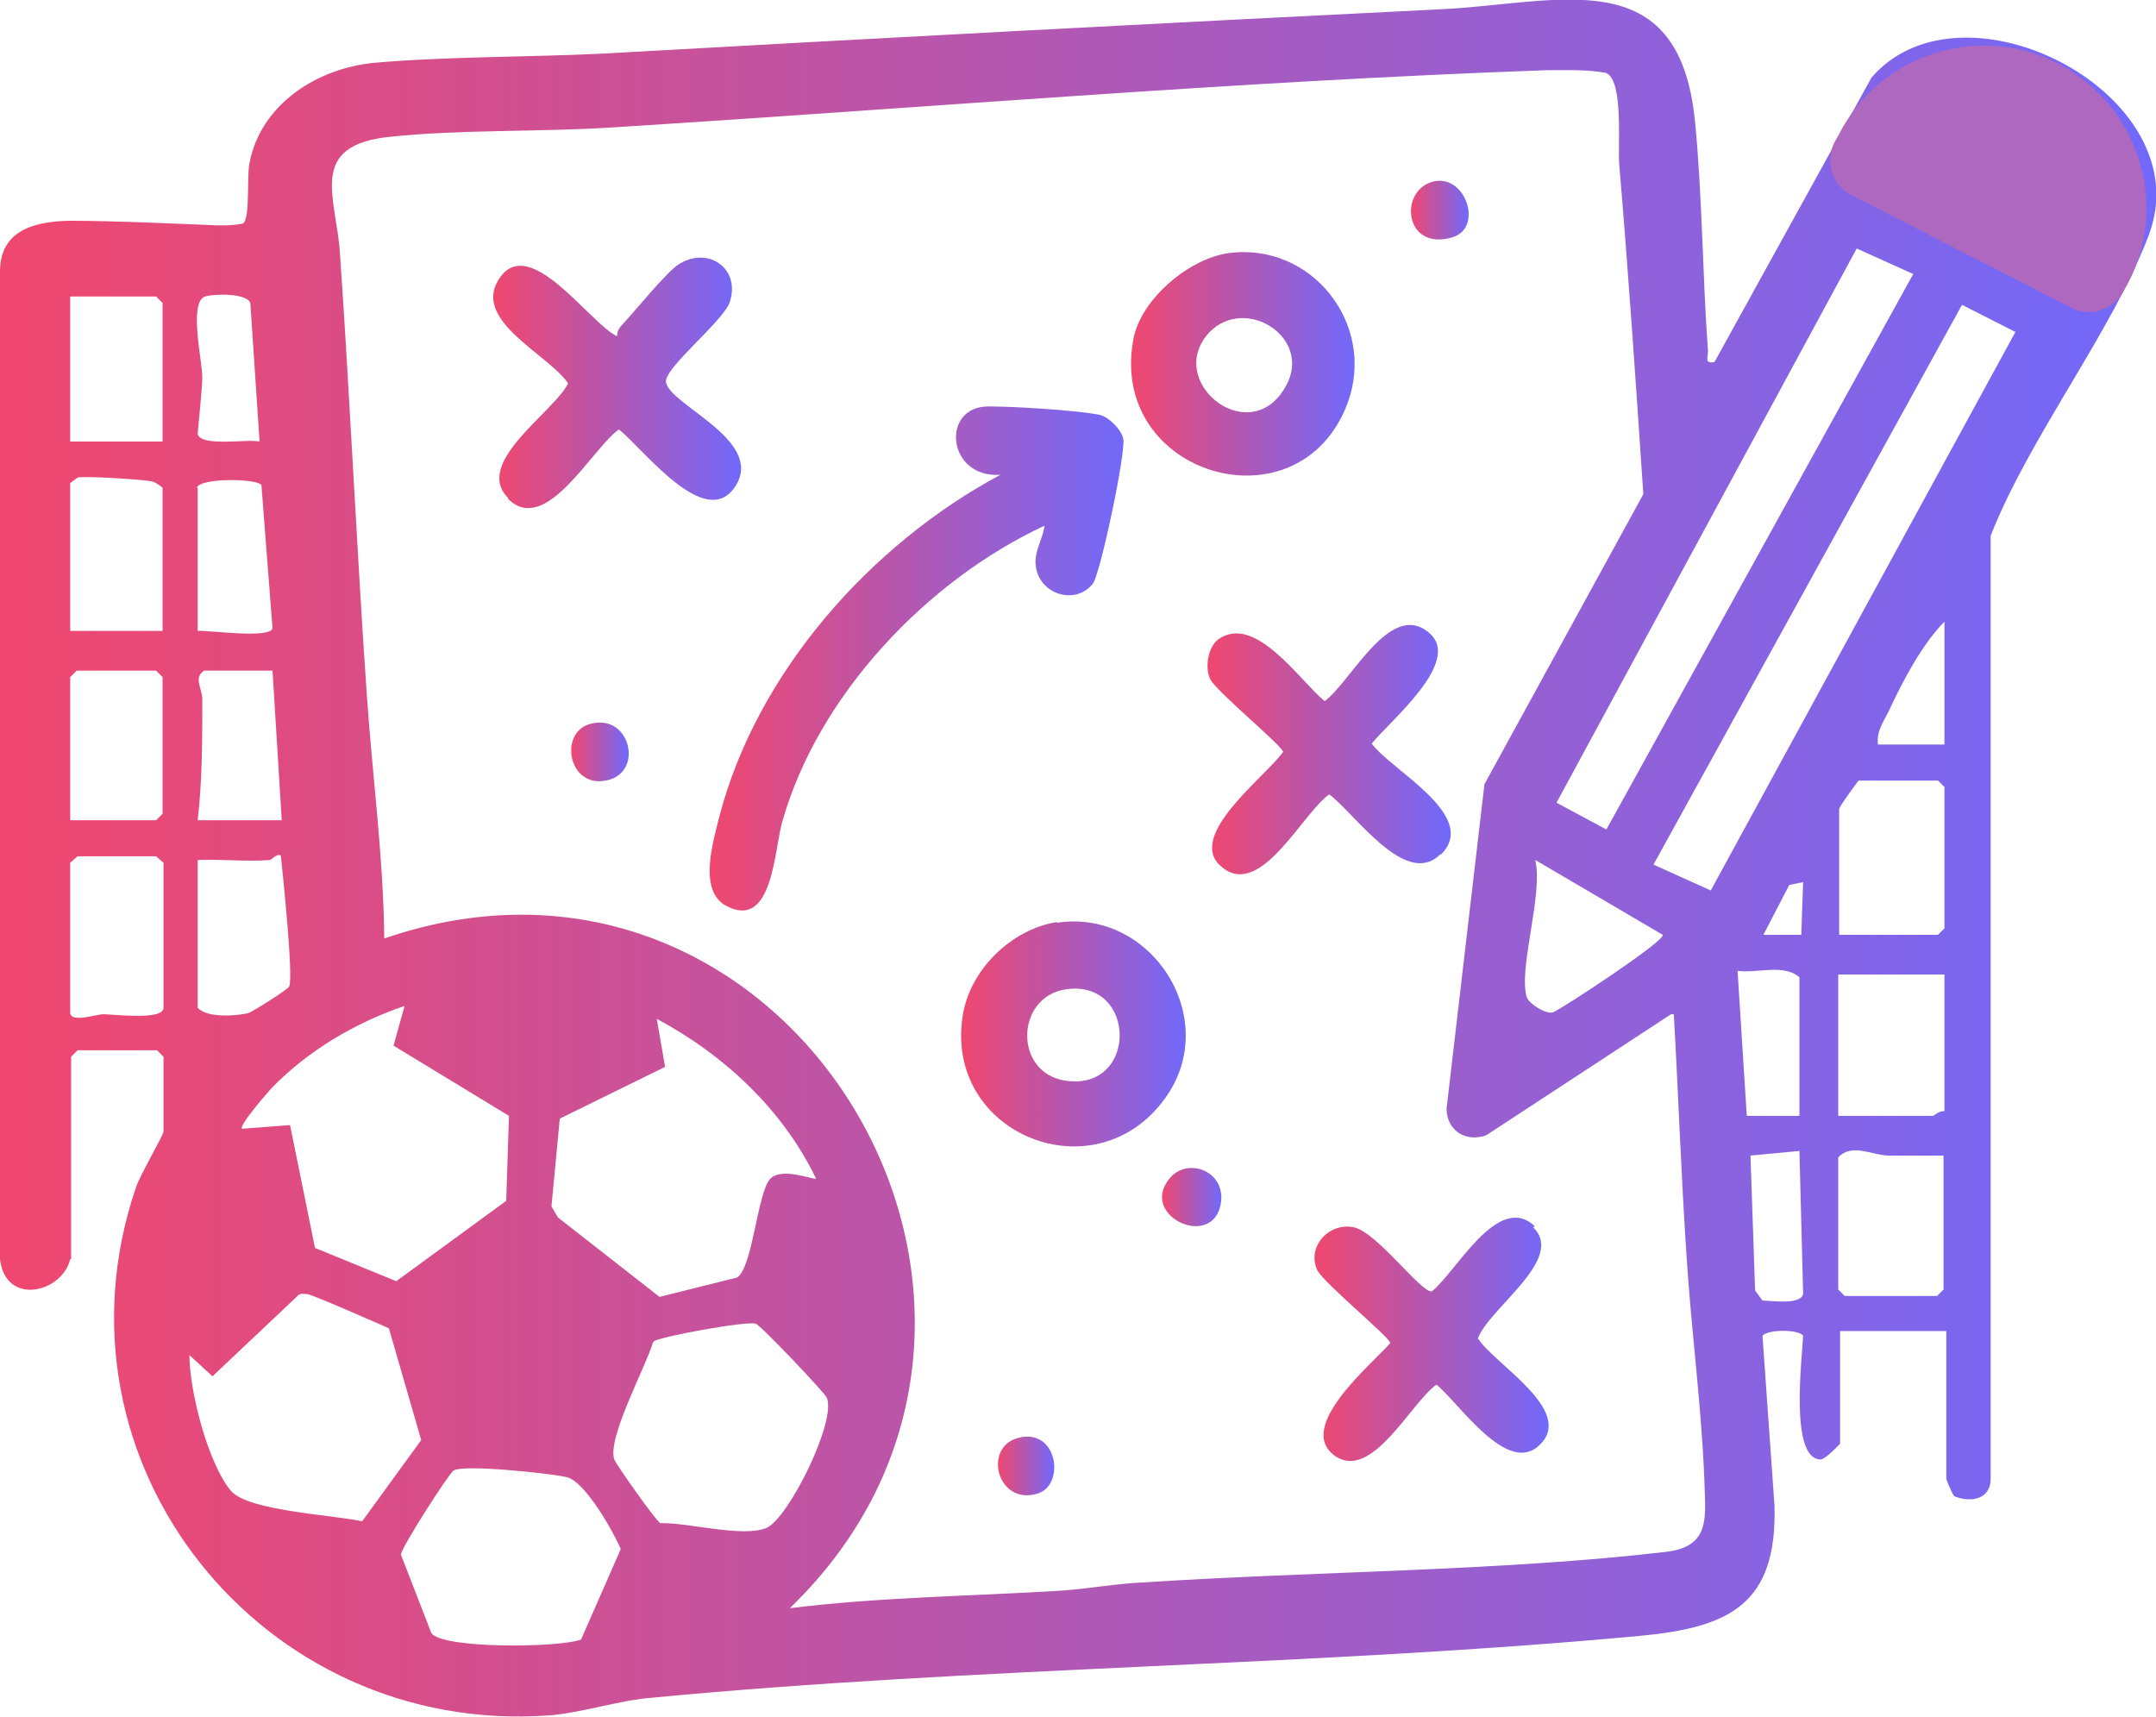
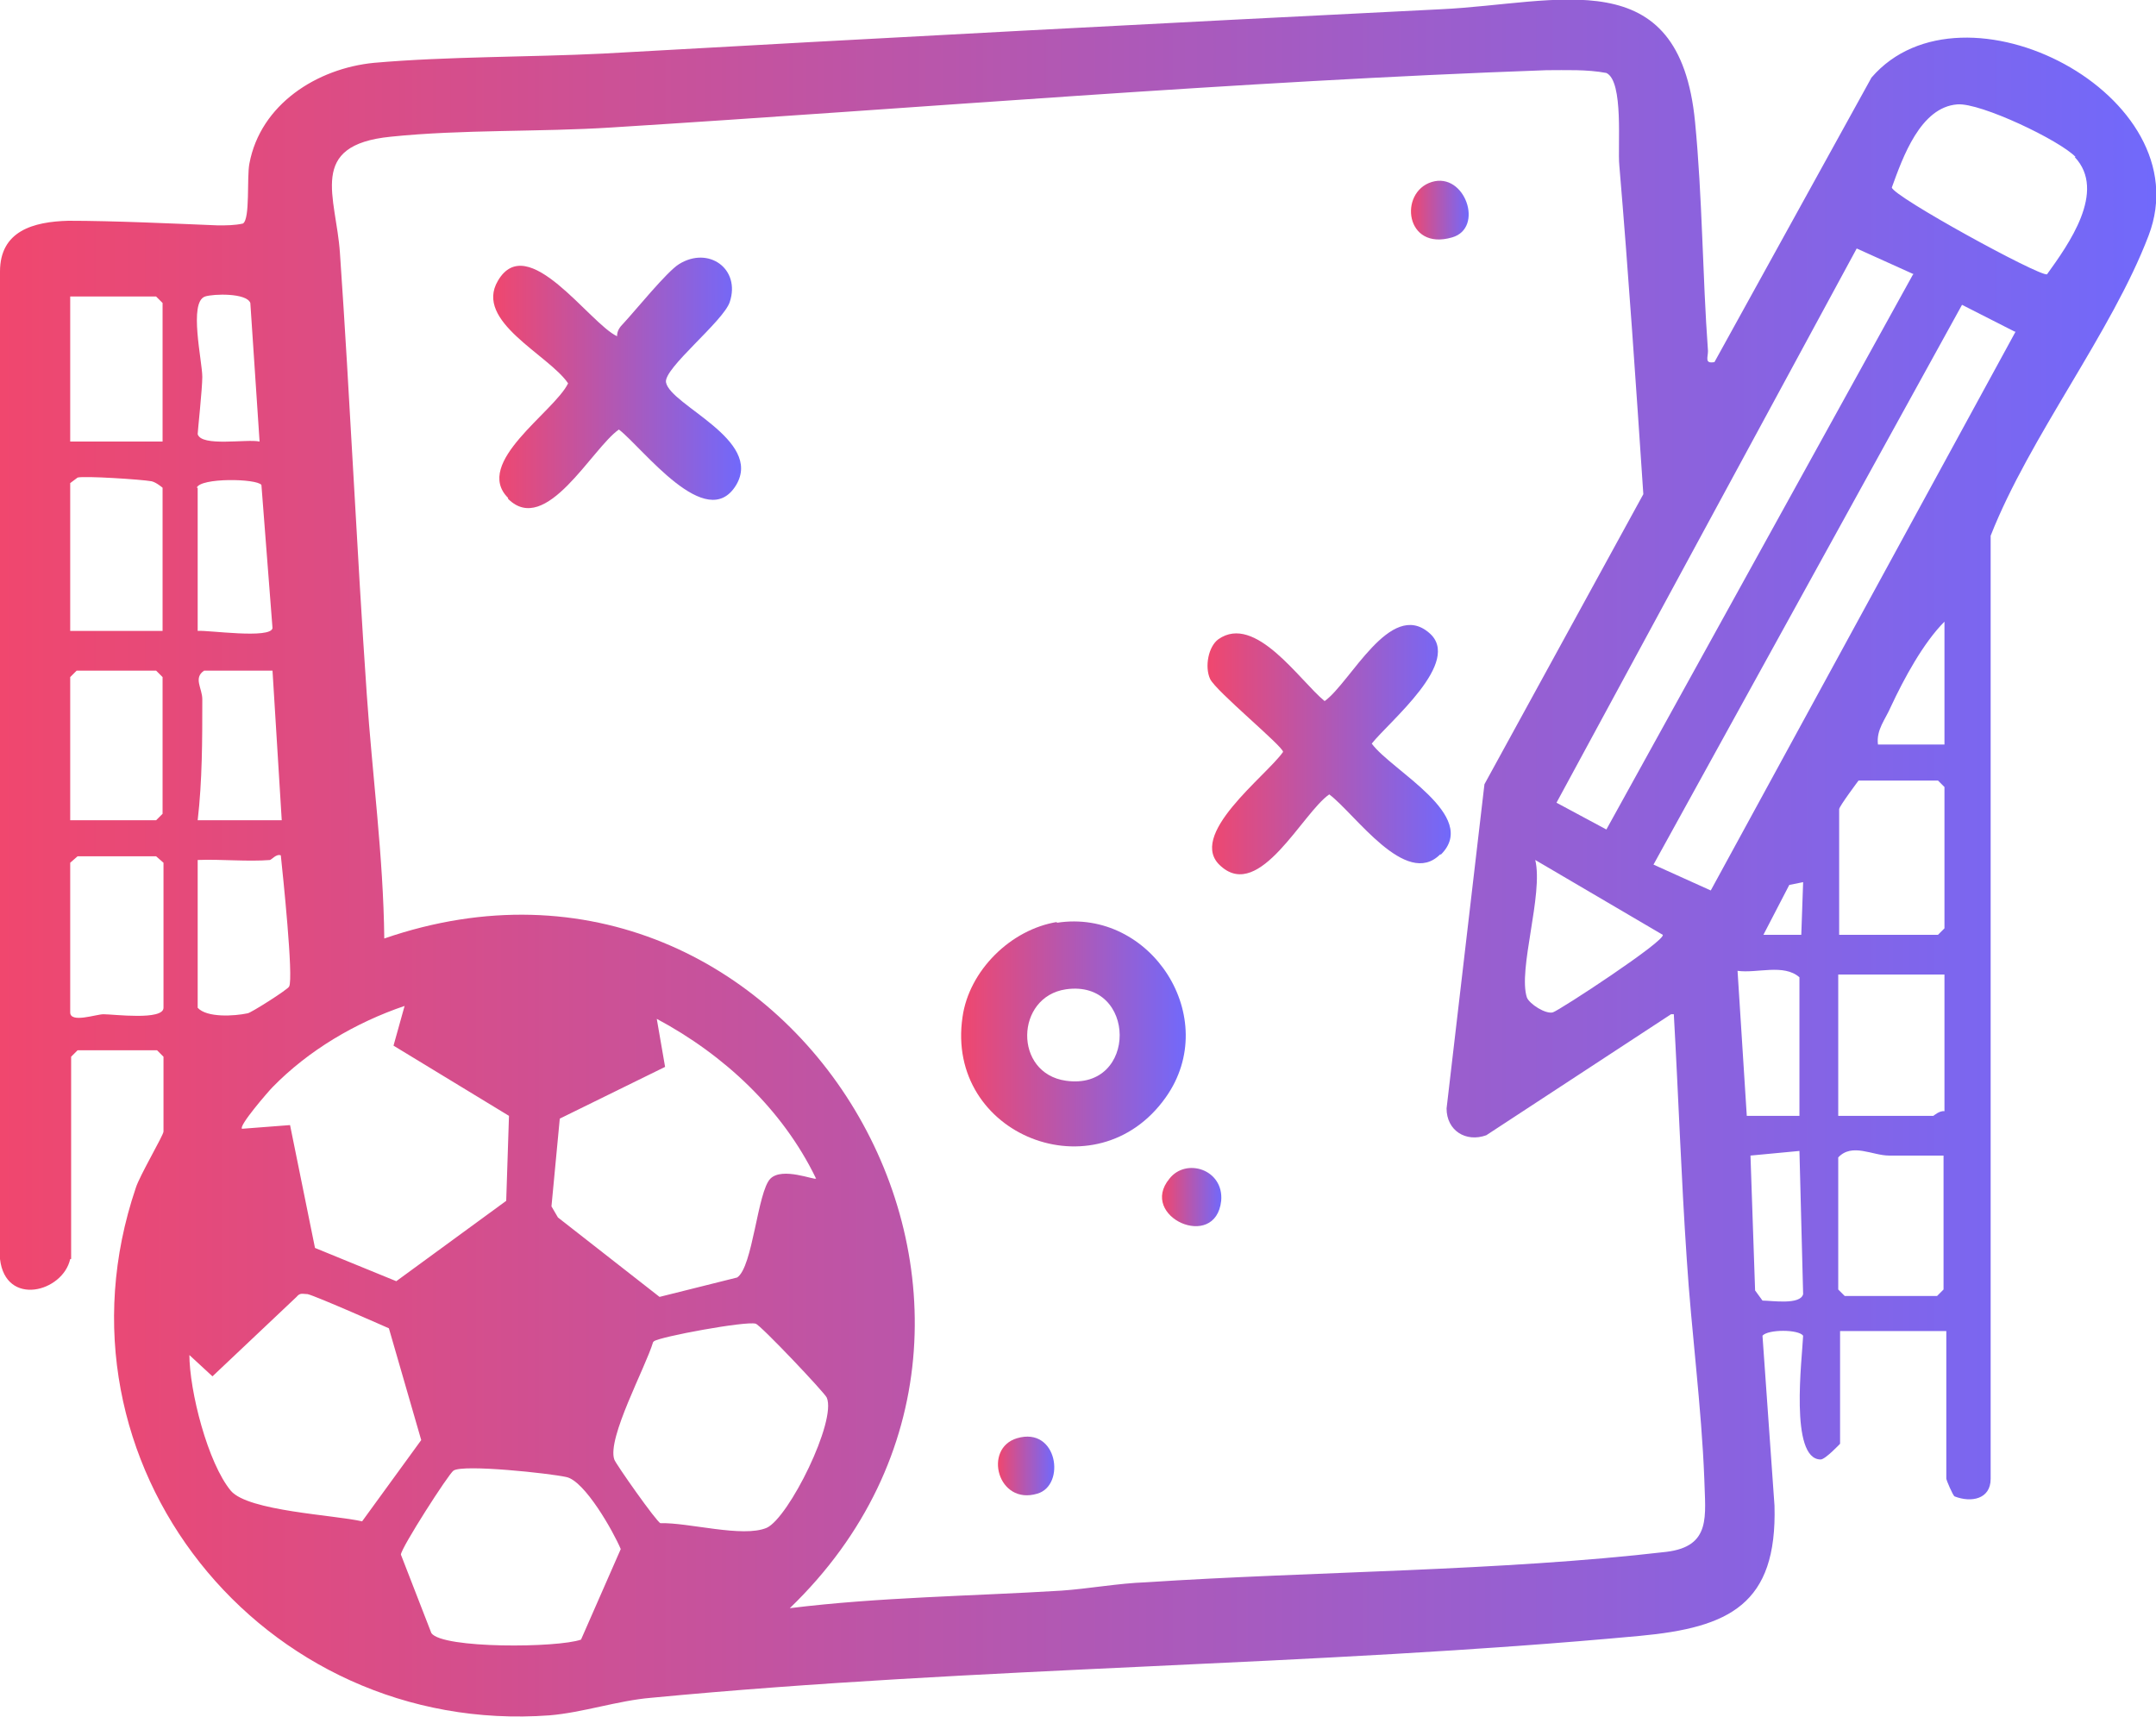
<svg xmlns="http://www.w3.org/2000/svg" id="katman_1" data-name="katman 1" viewBox="0 0 23.34 18.59">
  <defs>
    <style>
      .cls-1 {
        fill: url(#Adsız_degrade_11);
      }

      .cls-2 {
        fill: url(#Adsız_degrade_10);
      }

      .cls-3 {
        fill: url(#Adsız_degrade_4);
      }

      .cls-4 {
        fill: url(#Adsız_degrade_3);
      }

      .cls-5 {
        fill: url(#Adsız_degrade_2);
      }

      .cls-6 {
        fill: url(#Adsız_degrade_9);
      }

      .cls-7 {
        fill: url(#Adsız_degrade_8);
      }

      .cls-8 {
        fill: url(#Adsız_degrade_5);
      }

      .cls-9 {
        fill: url(#Adsız_degrade_7);
      }

      .cls-10 {
        fill: url(#Adsız_degrade_6);
      }

      .cls-11 {
        fill: url(#Adsız_degrade);
      }

      .cls-12 {
        fill: #ae68bf;
      }
    </style>
    <linearGradient id="Adsız_degrade" data-name="Adsız degrade" x1="0" y1="10.72" x2="23.34" y2="10.72" gradientTransform="translate(0 20.01) scale(1 -1)" gradientUnits="userSpaceOnUse">
      <stop offset="0" stop-color="#f0476e" />
      <stop offset="1" stop-color="#7169fb" />
    </linearGradient>
    <linearGradient id="Adsız_degrade_2" data-name="Adsız degrade 2" x1="7.68" y1="12.88" x2="12.17" y2="12.88" gradientTransform="translate(0 20.01) scale(1 -1)" gradientUnits="userSpaceOnUse">
      <stop offset="0" stop-color="#f0476e" />
      <stop offset="1" stop-color="#7169fb" />
    </linearGradient>
    <linearGradient id="Adsız_degrade_3" data-name="Adsız degrade 3" x1="5.34" y1="15.86" x2="8.02" y2="15.86" gradientTransform="translate(0 20.01) scale(1 -1)" gradientUnits="userSpaceOnUse">
      <stop offset="0" stop-color="#f0476e" />
      <stop offset="1" stop-color="#7169fb" />
    </linearGradient>
    <linearGradient id="Adsız_degrade_4" data-name="Adsız degrade 4" x1="13.07" y1="11.89" x2="15.7" y2="11.89" gradientTransform="translate(0 20.01) scale(1 -1)" gradientUnits="userSpaceOnUse">
      <stop offset="0" stop-color="#f0476e" />
      <stop offset="1" stop-color="#7169fb" />
    </linearGradient>
    <linearGradient id="Adsız_degrade_5" data-name="Adsız degrade 5" x1="10.4" y1="8.81" x2="12.84" y2="8.81" gradientTransform="translate(0 20.01) scale(1 -1)" gradientUnits="userSpaceOnUse">
      <stop offset="0" stop-color="#f0476e" />
      <stop offset="1" stop-color="#7169fb" />
    </linearGradient>
    <linearGradient id="Adsız_degrade_6" data-name="Adsız degrade 6" x1="12.25" y1="16.07" x2="14.67" y2="16.07" gradientTransform="translate(0 20.01) scale(1 -1)" gradientUnits="userSpaceOnUse">
      <stop offset="0" stop-color="#f0476e" />
      <stop offset="1" stop-color="#7169fb" />
    </linearGradient>
    <linearGradient id="Adsız_degrade_7" data-name="Adsız degrade 7" x1="14.22" y1="5.51" x2="16.76" y2="5.51" gradientTransform="translate(0 20.01) scale(1 -1)" gradientUnits="userSpaceOnUse">
      <stop offset="0" stop-color="#f0476e" />
      <stop offset="1" stop-color="#7169fb" />
    </linearGradient>
    <linearGradient id="Adsız_degrade_8" data-name="Adsız degrade 8" x1="12.58" y1="7.05" x2="13.22" y2="7.05" gradientTransform="translate(0 20.01) scale(1 -1)" gradientUnits="userSpaceOnUse">
      <stop offset="0" stop-color="#f0476e" />
      <stop offset="1" stop-color="#7169fb" />
    </linearGradient>
    <linearGradient id="Adsız_degrade_9" data-name="Adsız degrade 9" x1="15.27" y1="17.73" x2="15.9" y2="17.73" gradientTransform="translate(0 20.01) scale(1 -1)" gradientUnits="userSpaceOnUse">
      <stop offset="0" stop-color="#f0476e" />
      <stop offset="1" stop-color="#7169fb" />
    </linearGradient>
    <linearGradient id="Adsız_degrade_10" data-name="Adsız degrade 10" x1="6.18" y1="11.86" x2="6.8" y2="11.86" gradientTransform="translate(0 20.01) scale(1 -1)" gradientUnits="userSpaceOnUse">
      <stop offset="0" stop-color="#f0476e" />
      <stop offset="1" stop-color="#7169fb" />
    </linearGradient>
    <linearGradient id="Adsız_degrade_11" data-name="Adsız degrade 11" x1="10.8" y1="4.13" x2="11.41" y2="4.13" gradientTransform="translate(0 20.01) scale(1 -1)" gradientUnits="userSpaceOnUse">
      <stop offset="0" stop-color="#f0476e" />
      <stop offset="1" stop-color="#7169fb" />
    </linearGradient>
  </defs>
  <g>
    <path class="cls-11" d="M.76,13.63c-.08.36-.7.52-.76,0V2.94c0-.44.36-.54.74-.55.49,0,1.13.03,1.62.05.09,0,.18,0,.27-.02.08-.05.04-.5.07-.65.12-.64.73-1.03,1.35-1.09.8-.07,1.67-.06,2.48-.1,3.02-.17,6.05-.33,9.07-.48,1.27-.06,2.58-.54,2.75,1.22.08.82.08,1.66.14,2.48,0,.07-.04.14.07.12l1.7-3.08c.99-1.15,3.58.19,3,1.71-.4,1.05-1.29,2.18-1.71,3.25v10.21c0,.22-.21.26-.39.19-.02-.01-.09-.18-.09-.19v-1.6h-1.15v1.22s-.16.17-.21.17c-.34,0-.2-1.1-.19-1.34-.05-.07-.38-.07-.44,0l.13,1.84c.03,1.07-.49,1.32-1.46,1.41-3.55.33-7.14.33-10.7.67-.36.03-.74.16-1.1.19-3.11.23-5.49-2.73-4.48-5.71.04-.13.3-.57.3-.61v-.81l-.07-.07h-.86l-.07.07v2.19h-.01ZM18.09,10.98l-2,1.31c-.22.08-.43-.05-.43-.29l.41-3.51,1.72-3.14c-.08-1.19-.16-2.38-.26-3.56-.02-.2.05-.91-.14-1-.21-.04-.44-.03-.65-.03-3.37.12-6.76.41-10.12.62-.77.05-1.62.02-2.39.1-.91.09-.59.65-.55,1.26.11,1.59.18,3.18.29,4.77.06.88.18,1.76.19,2.65,4.41-1.52,7.71,4.05,4.39,7.25.97-.12,1.96-.13,2.94-.19.29-.02.62-.08.91-.09,1.83-.12,3.84-.12,5.64-.33.49-.06.42-.39.41-.79-.03-.78-.14-1.6-.19-2.38-.06-.88-.09-1.77-.14-2.65h-.03ZM22.47,1.7c-.17-.18-1.03-.59-1.28-.57-.4.03-.59.57-.71.9.02.1,1.59.96,1.68.94.23-.32.65-.9.3-1.27h.01ZM20.72,2.97l-.62-.28-3.25,6,.54.29,3.32-6.01h.01ZM1.76,4.78v-1.5l-.07-.07h-.93v1.57h1ZM2.81,4.78l-.1-1.5c-.04-.11-.4-.1-.49-.07-.18.06-.03.7-.03.87,0,.13-.05.59-.05.62.04.14.53.05.67.08ZM21.81,3.59l-.57-.29-3.34,6.06.62.28,3.3-6.05h-.01ZM1.76,6.83v-1.55s-.07-.06-.12-.07c-.11-.02-.73-.06-.8-.04l-.08.06v1.6s1,0,1,0ZM2.14,5.28v1.55c.11-.01.79.09.81-.03l-.12-1.55c-.05-.07-.66-.08-.7.03h0ZM21.05,8.07v-1.34c-.23.23-.44.62-.58.92-.06.14-.16.25-.14.41h.72ZM.76,8.88h.93l.07-.07v-1.48l-.07-.07h-.86l-.07.07s0,1.55,0,1.55ZM2.95,7.26h-.74c-.12.08-.02.19-.02.31,0,.44,0,.88-.05,1.31h.91s-.1-1.62-.1-1.62ZM19.91,10.12h1.07l.07-.07v-1.53l-.07-.07h-.86s-.21.28-.21.31c0,0,0,1.36,0,1.36ZM.76,9.34v1.62c0,.12.28.02.36.02.11,0,.65.07.65-.07v-1.57l-.08-.07h-.85s-.08.07-.08.07ZM2.93,9.31c-.26.02-.53-.01-.79,0v1.6c.1.11.4.09.54.06.03,0,.44-.26.45-.29.05-.09-.07-1.23-.09-1.42-.05-.02-.1.05-.12.05h0ZM18,10.12l-1.38-.81c.09.37-.19,1.19-.09,1.49.03.07.2.18.28.16.07-.02,1.23-.78,1.19-.84ZM19.52,9.55l-.15.03-.28.54h.41l.02-.57ZM19.48,12.08v-1.5c-.17-.15-.46-.04-.67-.07l.1,1.57h.57ZM21.05,10.55h-1.15v1.53h1.03s.07-.06.12-.05c0,0,0-1.48,0-1.48ZM3.14,12.18l.27,1.33.88.36,1.19-.87.03-.92-1.25-.76.12-.43c-.53.18-1.04.48-1.43.88-.04.04-.37.42-.33.45,0,0,.52-.04.52-.04ZM8.83,12.75c-.36-.74-.99-1.33-1.72-1.72l.09.52-1.14.56-.09.95.07.12,1.1.86.84-.21c.17-.11.22-.93.36-1.07.13-.13.48.02.5,0h-.01ZM19.48,12.46l-.53.05.05,1.46.08.11c.1,0,.41.05.44-.07,0,0-.04-1.55-.04-1.55ZM21.05,12.51h-.6c-.18,0-.4-.14-.55.02v1.43l.07.07h1l.07-.07v-1.46h.01ZM2.05,14.66c0,.4.2,1.18.45,1.48.19.22,1.12.26,1.42.33l.64-.88-.35-1.21s-.79-.35-.88-.37c-.05,0-.08-.02-.12.03l-.91.86-.26-.24h.01ZM7.07,14.53c-.08.27-.5,1.04-.42,1.27.01.04.46.68.5.69.3-.01.89.16,1.15.05.24-.11.76-1.16.65-1.41-.02-.05-.72-.79-.77-.8-.11-.03-1.03.14-1.1.19h0ZM6.29,17.75l.43-.98c-.08-.19-.39-.74-.59-.78-.18-.04-1.11-.14-1.22-.07-.05.03-.57.84-.57.91l.33.85c.12.17,1.37.16,1.62.07Z" />
-     <path class="cls-5" d="M11.31,5.69c-1.27.59-2.45,1.83-2.84,3.2-.09.3-.1,1.2-.62.91-.29-.17-.13-.69-.06-.97.41-1.56,1.64-2.94,3.04-3.69-.58.04-.65-.74-.13-.74.28,0,.94.04,1.2.09.1.02.24.16.26.26.03.15-.25,1.47-.33,1.57-.2.25-.62.1-.62-.24,0-.14.09-.27.1-.41v.02Z" />
    <path class="cls-4" d="M5.5,5.39c-.38-.38.5-.93.65-1.24-.21-.31-1.02-.67-.76-1.11.32-.55.99.46,1.29.6,0-.06.03-.1.07-.14.13-.14.47-.56.6-.64.32-.2.67.05.55.41-.07.21-.72.72-.69.87.05.25,1.05.62.76,1.11-.32.53-1.01-.4-1.27-.6-.29.2-.79,1.16-1.2.75h0Z" />
    <path class="cls-3" d="M15.59,9.25c-.37.37-.92-.44-1.2-.65-.29.2-.75,1.15-1.17.78-.39-.33.49-.98.67-1.24,0-.06-.73-.66-.79-.79-.06-.13-.02-.35.09-.43.4-.28.88.45,1.15.67.28-.2.71-1.1,1.13-.74.37.31-.43.96-.62,1.2.21.29,1.17.78.75,1.2h-.01Z" />
    <path class="cls-8" d="M11.44,9.99c1.02-.16,1.79,1.03,1.18,1.89-.75,1.06-2.39.41-2.2-.87.07-.5.52-.95,1.03-1.03h-.01ZM11.54,10.71c-.55.08-.57.91,0,.99.78.11.77-1.1,0-.99Z" />
-     <path class="cls-10" d="M13.3,2.74c.9-.12,1.6.77,1.29,1.62-.52,1.4-2.6.79-2.32-.69.08-.43.6-.87,1.03-.93ZM13.09,3.6c-.48.52.4,1.24.8.63.37-.55-.4-1.05-.8-.63Z" />
-     <path class="cls-9" d="M16.6,13.29c.35.34-.49.88-.6,1.2.18.28,1.05.78.67,1.15-.35.35-.88-.46-1.12-.65-.28.2-.7,1.05-1.1.77-.43-.31.4-.99.6-1.22,0-.06-.72-.65-.79-.79-.12-.26.14-.53.41-.46.25.07.72.71.83.69.26-.2.72-1.09,1.12-.7h-.02Z" />
    <path class="cls-7" d="M12.66,12.76c.18-.23.59-.1.56.24-.06.55-.9.17-.56-.24Z" />
    <path class="cls-6" d="M15.5,1.97c.36-.11.57.5.22.6-.51.15-.58-.49-.22-.6Z" />
-     <path class="cls-2" d="M6.38,7.84c.43-.13.59.49.22.6-.44.13-.56-.5-.22-.6Z" />
    <path class="cls-1" d="M11.01,15.57c.44-.13.53.51.22.6-.43.13-.59-.49-.22-.6Z" />
  </g>
-   <path class="cls-12" d="M22.28.69h0c.86.44,1.21,1.51.76,2.37l-.05.09c-.1.2-.36.29-.57.18l-2.38-1.22c-.2-.1-.29-.36-.18-.57l.05-.09c.44-.86,1.51-1.21,2.37-.76Z" />
</svg>